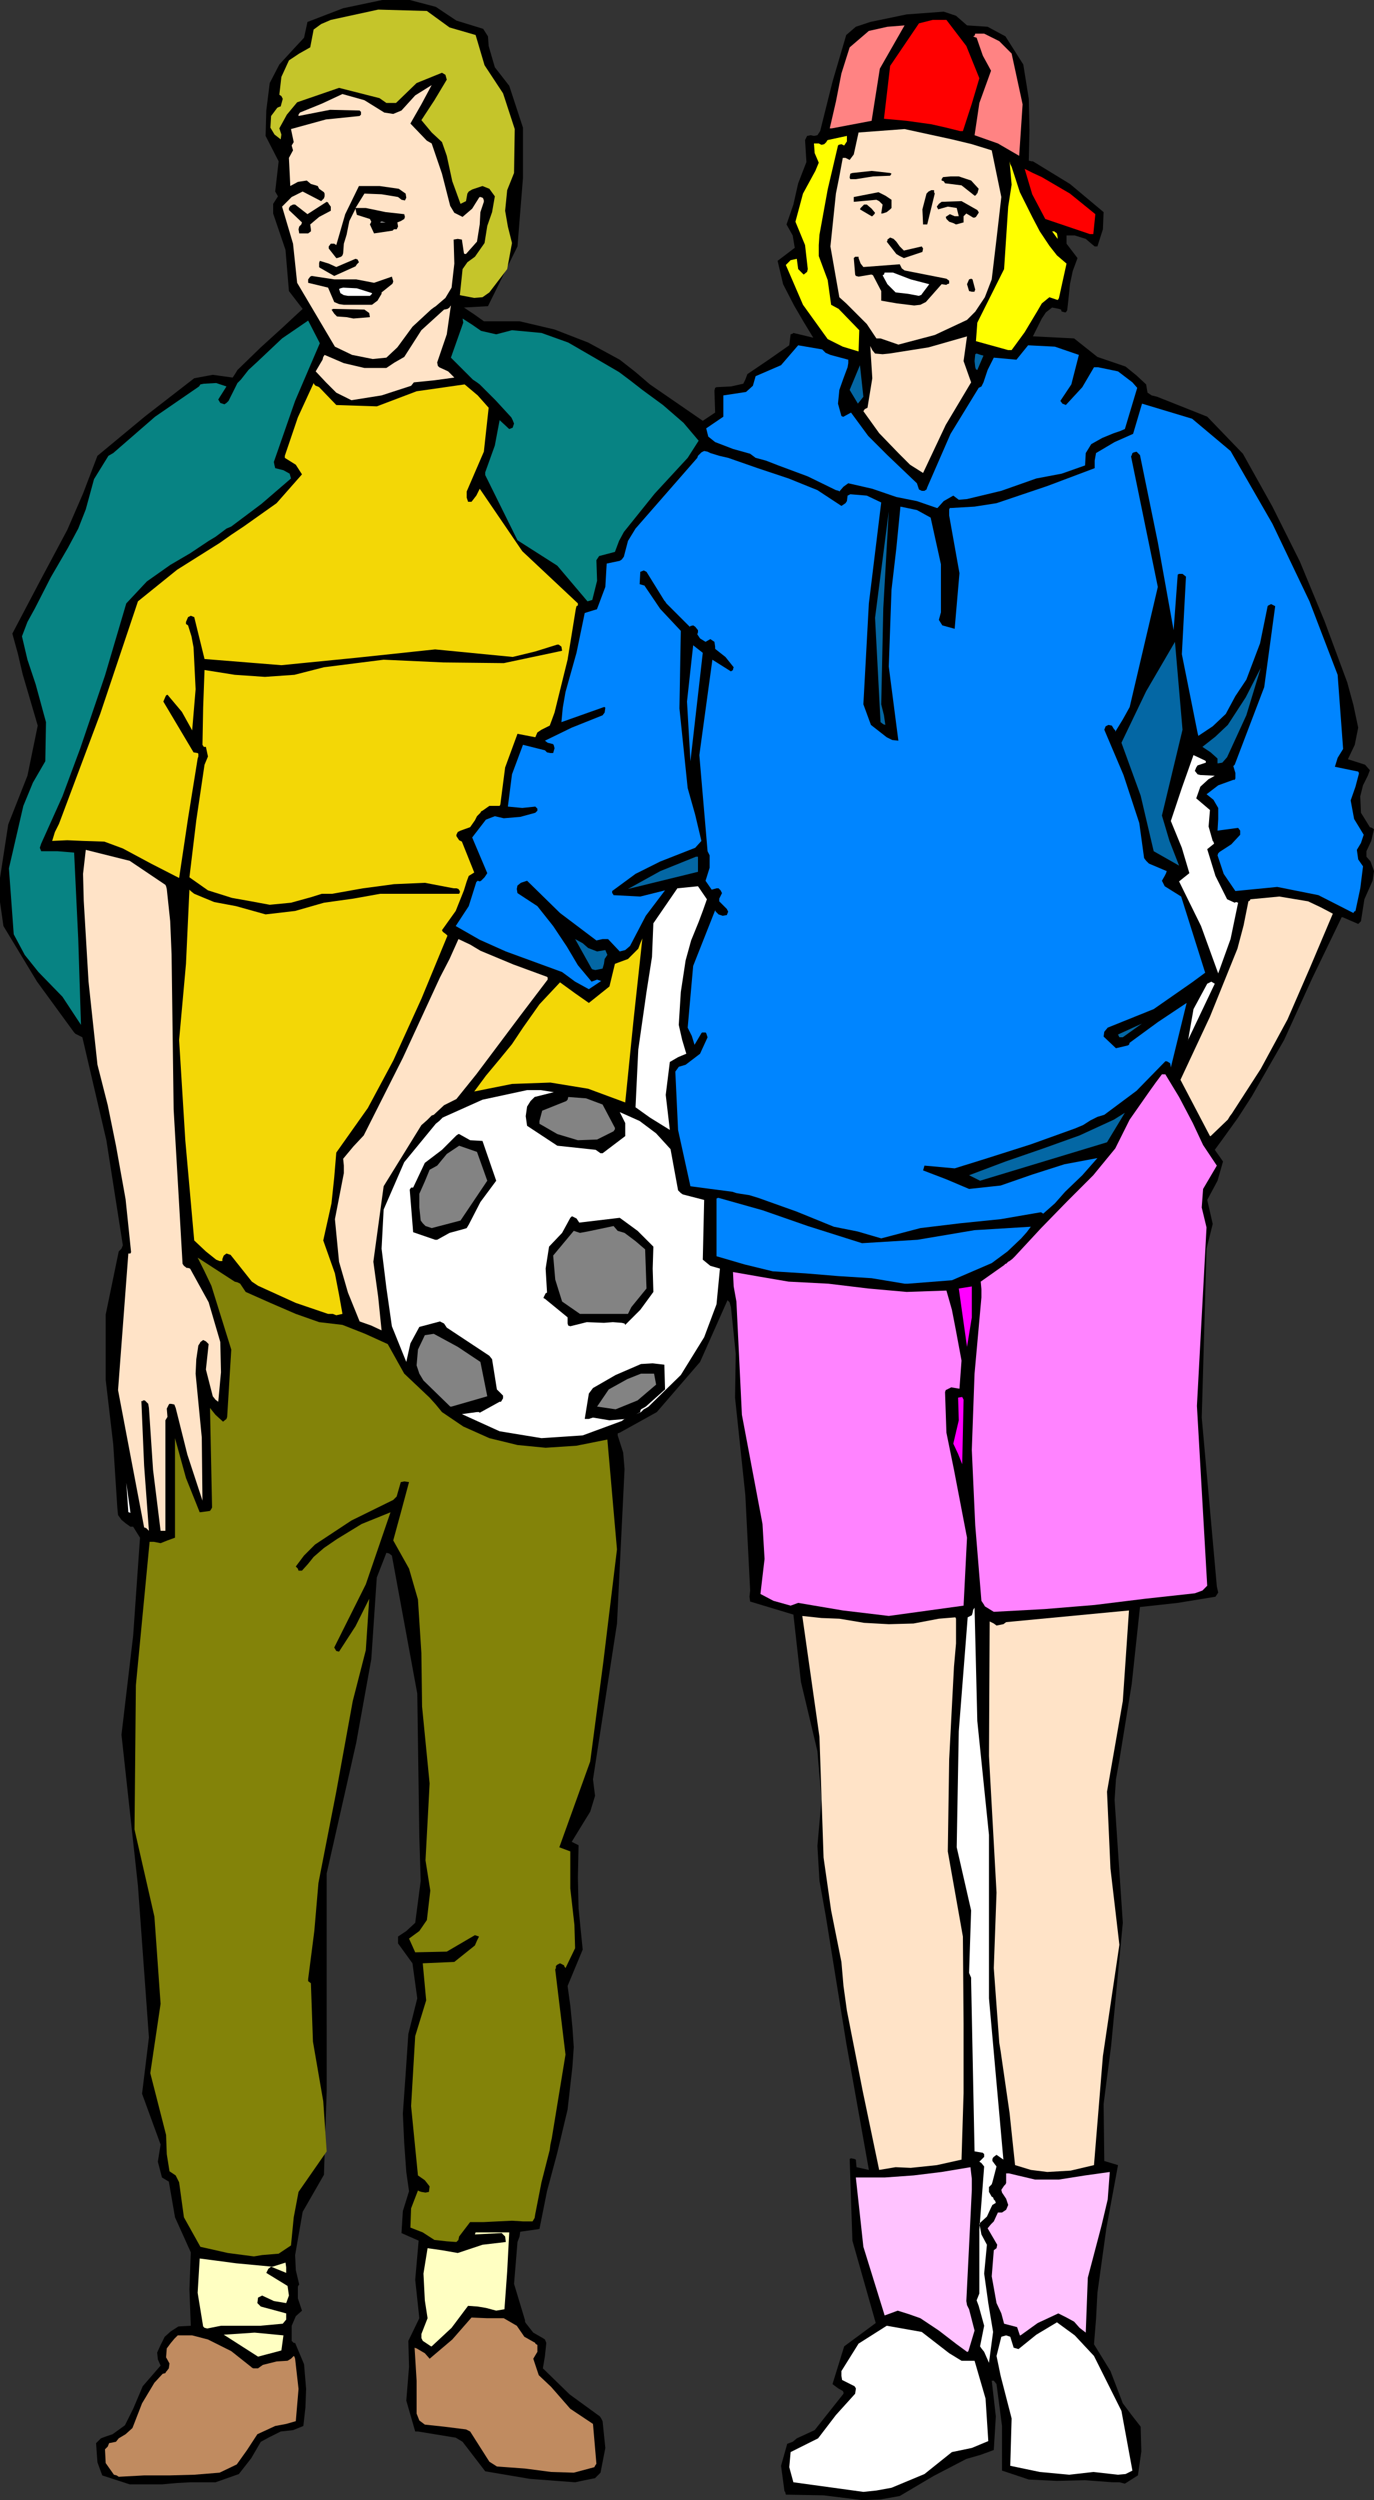
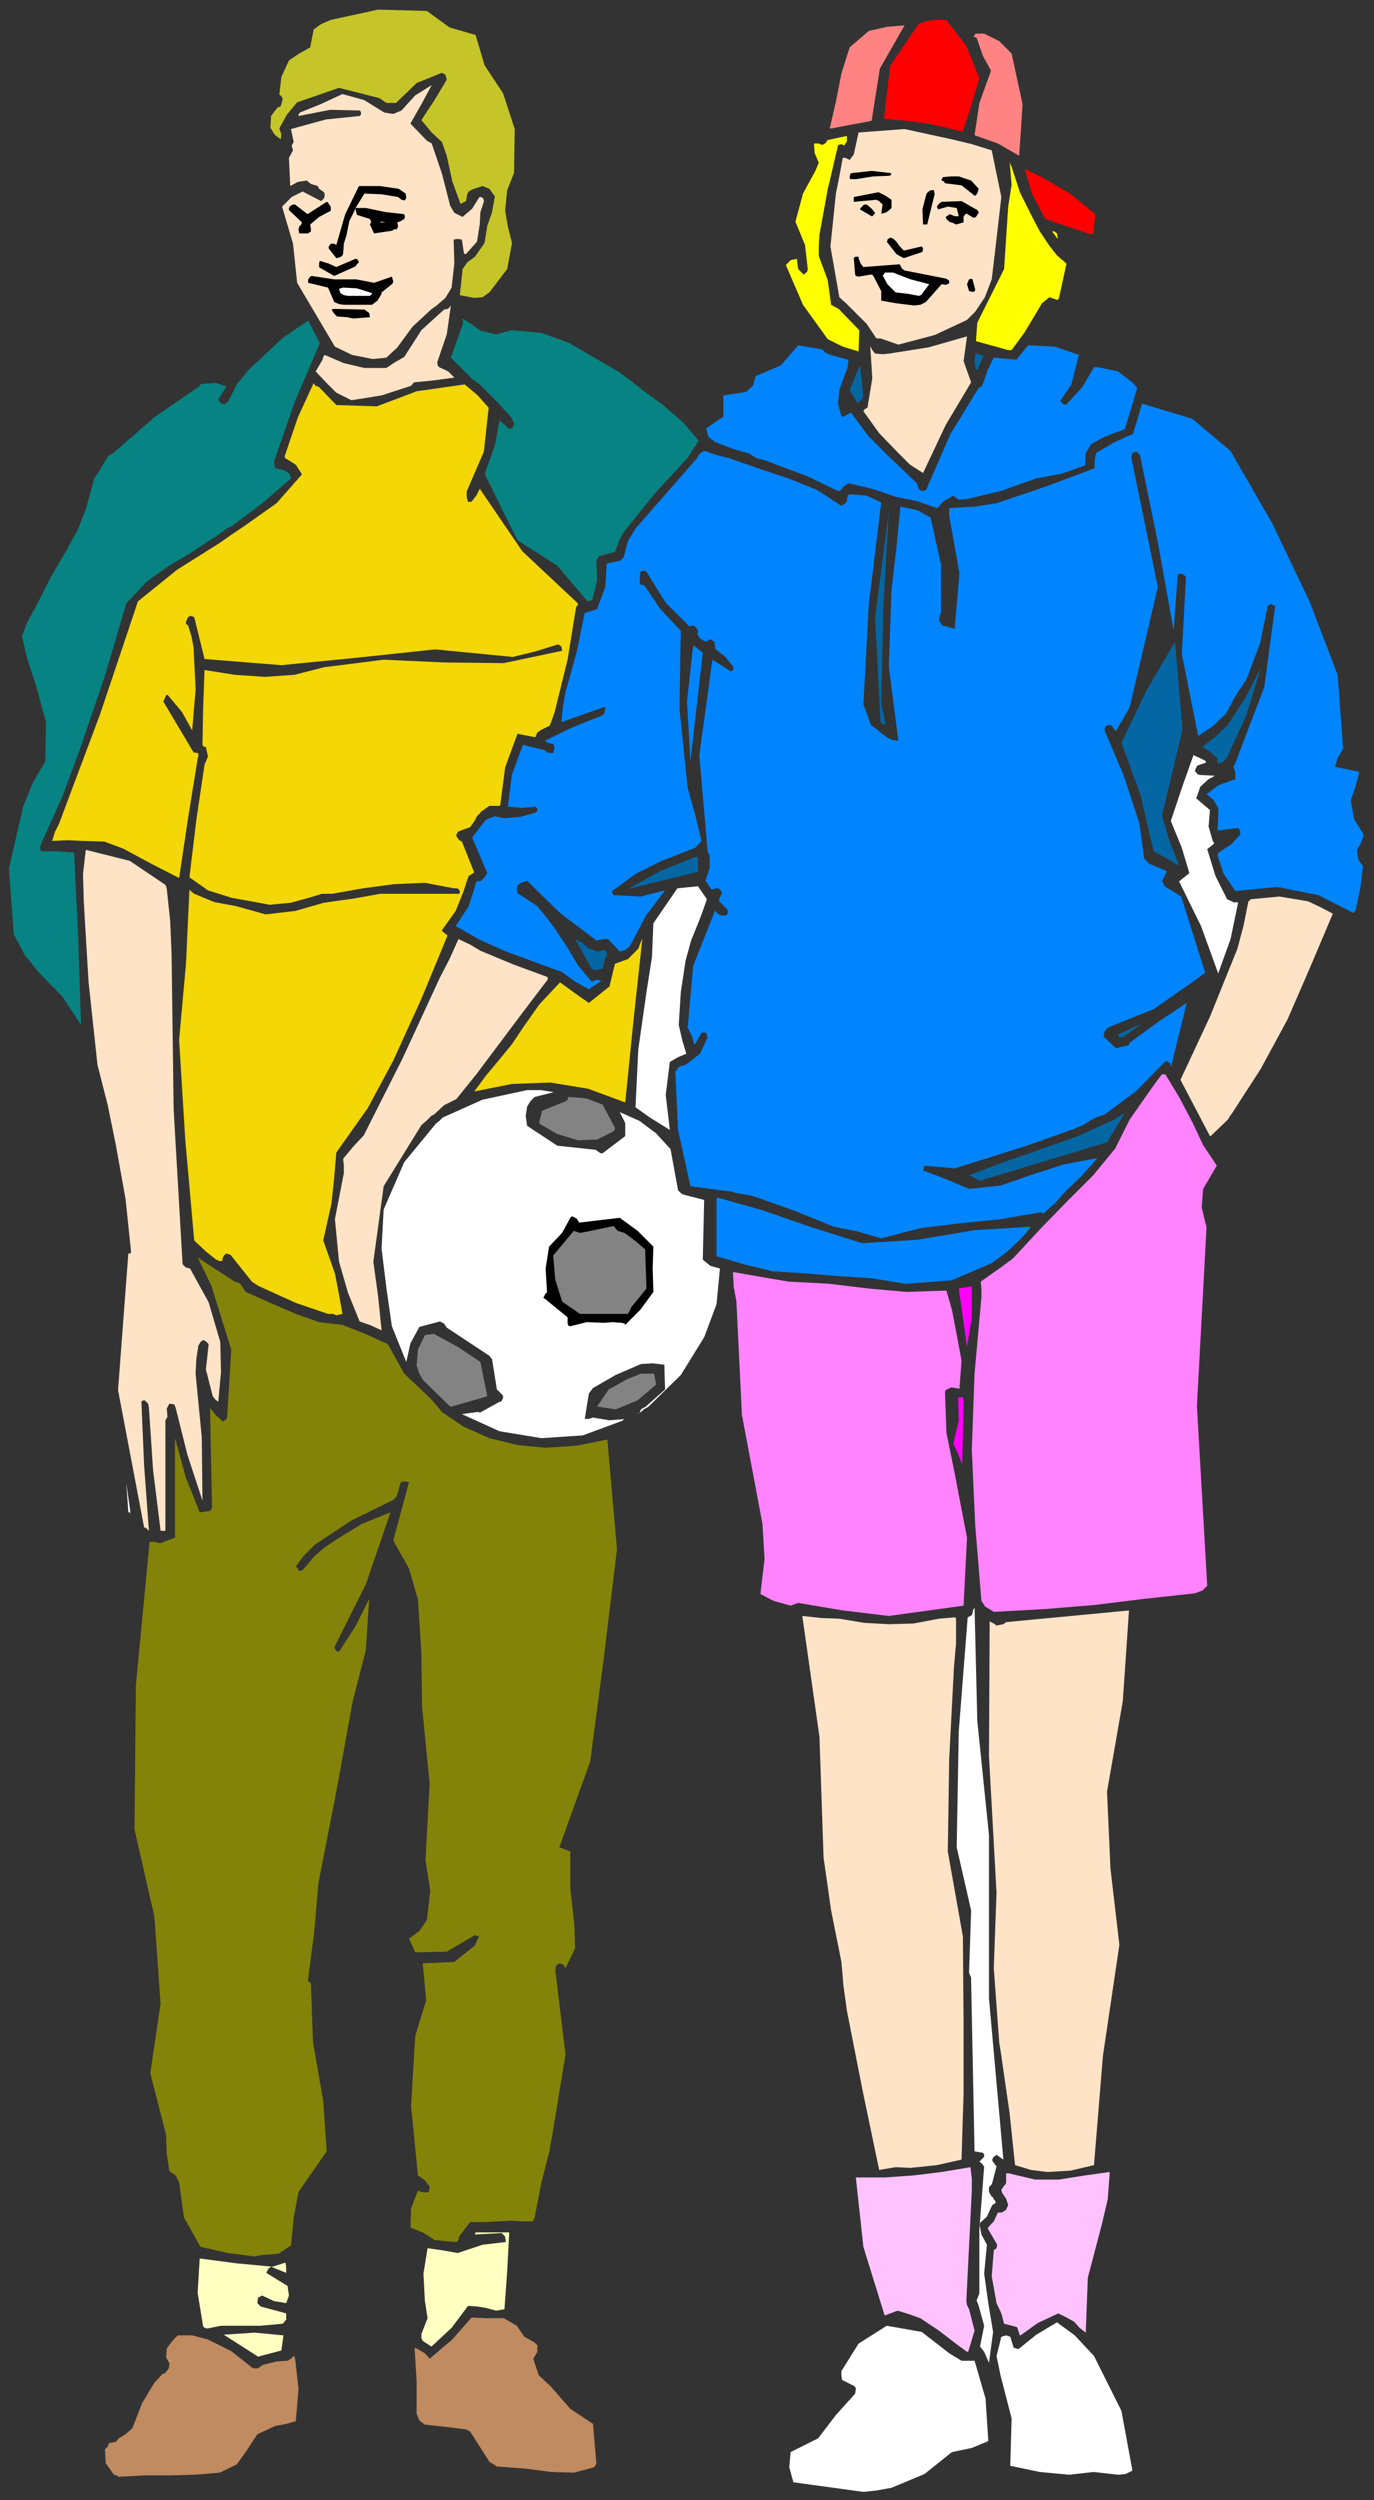
<svg xmlns="http://www.w3.org/2000/svg" xmlns:ns1="http://sodipodi.sourceforge.net/DTD/sodipodi-0.dtd" xmlns:ns2="http://www.inkscape.org/namespaces/inkscape" version="1.0" width="85.589mm" height="155.711mm" id="svg83" ns1:docname="Soccer Players.wmf">
  <rect width="100%" height="100%" fill="#333333" stroke="none" />
  <ns1:namedview id="namedview83" pagecolor="#ffffff" bordercolor="#000000" borderopacity="0.25" ns2:showpageshadow="2" ns2:pageopacity="0.0" ns2:pagecheckerboard="0" ns2:deskcolor="#d1d1d1" ns2:document-units="mm" />
  <defs id="defs1">
    <pattern id="WMFhbasepattern" patternUnits="userSpaceOnUse" width="6" height="6" x="0" y="0" />
  </defs>
-   <path style="fill:#000000;fill-opacity:1;fill-rule:evenodd;stroke:none" d="m 202.946,588.515 4.363,-0.162 4.524,-0.808 7.917,-4.686 7.756,-4.04 3.393,-0.97 3.07,-1.131 0.485,-7.918 -0.969,-8.403 h 0.485 l 0.646,0.808 1.293,9.857 v 10.503 l 6.302,2.101 6.625,0.323 6.625,-0.162 6.463,0.485 h 1.616 l 1.293,0.323 3.07,-1.939 0.808,-5.656 -0.162,-5.817 -2.262,-2.909 -1.939,-2.585 -2.908,-7.595 -3.878,-6.302 0.485,-5.979 0.323,-6.14 2.101,-15.19 2.747,-14.866 -3.232,-0.97 -0.162,-13.412 1.777,-13.735 2.747,-28.925 -1.939,-28.925 0.323,-4.848 0.808,-4.525 2.908,-17.937 1.939,-18.098 8.887,-0.97 8.887,-1.454 0.646,-0.97 -0.323,-1.454 -3.555,-39.751 1.131,-39.751 1.454,-5.817 -1.293,-5.656 2.424,-4.525 1.293,-4.525 -1.131,-1.616 -0.808,-1.131 1.777,-2.424 3.716,-5.171 3.232,-5.009 3.878,-6.787 3.716,-6.464 6.625,-14.543 6.786,-14.058 v -0.162 l 0.323,-0.162 3.716,1.616 0.646,-0.646 0.808,-5.171 1.939,-4.363 0.323,-2.262 -0.808,-2.262 -0.969,-1.131 v -1.293 l 1.131,-2.424 0.646,-2.747 -0.485,-0.323 -0.485,-0.162 -2.101,-3.393 -0.162,-3.878 0.646,-2.585 1.131,-2.262 0.485,-1.293 -1.131,-1.293 -4.04,-1.293 1.616,-3.393 0.808,-4.04 -1.131,-5.333 -1.454,-5.333 -5.332,-14.382 -5.817,-14.058 -6.463,-12.927 -6.948,-12.443 -8.402,-8.726 -11.795,-4.686 -1.293,-0.323 -0.969,-0.646 -0.323,-1.939 -2.262,-2.101 -2.585,-2.101 -6.625,-2.262 -5.494,-4.363 -9.695,-0.485 0.969,-1.939 1.131,-2.262 0.969,-1.454 1.454,-1.131 1.616,0.323 0.485,0.162 0.162,0.485 h 0.162 l 0.485,0.162 h 0.323 l 0.323,-0.485 0.323,-2.909 0.323,-3.232 0.646,-3.07 1.131,-3.07 -2.585,-3.393 v -1.939 h 1.939 l 2.585,0.808 1.131,0.97 0.969,0.808 h 0.323 0.323 l 1.293,-4.04 0.162,-4.04 -7.917,-6.625 -8.725,-5.333 h -0.323 l -0.646,-0.162 0.162,-7.11 -0.162,-7.433 -1.293,-8.08 -4.201,-6.625 -4.201,-2.262 -4.847,-0.323 -2.585,-2.262 -2.908,-0.97 -8.725,0.646 -8.564,1.778 -3.393,1.131 -2.262,1.939 -3.232,10.988 -2.908,11.635 -0.646,0.97 -0.808,0.162 -0.808,-0.162 -0.808,0.162 -0.485,0.97 0.323,5.171 -1.939,5.009 -1.131,5.009 -1.616,4.686 1.454,2.585 0.485,2.909 -4.04,3.07 1.293,5.494 2.585,5.009 2.262,3.878 2.262,3.717 -4.686,-1.131 -0.162,0.162 -0.485,0.162 -0.323,2.585 -4.847,3.393 -5.009,3.393 -0.485,1.293 -0.485,0.97 -2.908,0.646 -3.393,0.162 -0.323,0.162 -0.162,0.646 0.162,5.171 -2.908,1.939 -12.442,-8.564 -3.393,-2.909 -3.716,-2.909 -7.433,-4.04 -7.917,-3.07 -8.241,-1.939 h -8.402 l -2.262,-1.616 -2.424,-1.616 5.655,-0.323 6.948,-14.058 1.293,-16.159 V 30.056 L 119.893,20.199 116.5,15.836 115.046,10.827 114.884,8.564 113.753,6.787 107.451,4.848 102.604,1.616 96.464,0 h -6.463 l -9.21,1.939 -8.402,3.232 -0.808,3.717 -2.262,2.424 -3.555,3.878 -2.262,4.363 -0.808,6.464 -0.162,5.979 3.07,5.979 -0.808,7.11 0.646,1.131 -1.131,1.778 v 2.262 l 2.908,8.564 0.808,9.695 3.232,4.201 -2.101,1.939 -2.424,2.262 -5.332,4.848 -5.494,5.333 -0.485,0.808 -0.646,0.97 -4.686,-0.646 -4.363,0.808 -11.472,8.888 -11.311,9.372 -3.393,8.888 -3.716,8.564 -6.463,12.119 -6.463,12.281 1.293,4.686 1.131,4.848 3.555,12.119 L 6.463,182.598 1.939,194.071 0,206.675 v 5.656 l 0.808,5.656 7.917,13.089 8.725,11.958 0.323,0.323 0.323,0.162 1.293,0.646 5.655,24.239 3.878,24.723 -0.323,0.808 -0.646,0.646 -3.07,14.866 v 15.351 l 1.777,15.19 0.969,15.028 0.162,1.616 0.808,1.131 0.969,0.808 1.131,0.808 h 0.162 0.485 l 1.616,2.585 -1.616,23.108 -2.747,23.269 3.878,35.55 2.585,35.712 -1.616,13.25 4.363,11.958 -0.646,4.04 0.969,3.717 0.808,0.485 0.808,0.485 1.454,8.403 3.716,8.241 -0.323,8.726 0.323,8.564 -2.908,0.162 -1.777,1.131 -1.454,1.293 -0.969,1.939 -0.808,1.778 0.162,1.616 0.646,1.454 -4.201,4.848 -2.262,5.332 -1.939,3.878 -2.908,2.101 -1.454,0.485 -1.293,0.485 -1.131,1.131 0.162,2.424 0.162,2.101 0.646,1.778 0.485,1.293 6.463,2.101 h 7.594 l 3.555,-0.323 3.07,-0.162 h 5.978 l 5.494,-1.939 2.908,-3.717 2.262,-3.878 2.101,-1.131 2.585,-1.293 2.908,-0.323 2.424,-0.97 0.485,-4.363 0.162,-4.363 -0.485,-5.817 -2.101,-5.009 h -0.323 l -0.485,-0.485 v -1.939 -1.616 l 0.969,-2.262 1.454,-1.293 -0.969,-2.909 v -2.747 l 0.162,-0.323 0.162,-0.162 -0.808,-3.393 -0.162,-3.555 1.777,-10.18 5.009,-8.726 0.646,-19.714 V 471.2 440.982 l 6.948,-30.702 3.555,-19.714 1.293,-19.229 2.262,-5.817 0.646,0.162 0.646,0.485 5.978,32.48 0.485,33.773 0.323,10.342 -1.293,9.857 -2.101,1.939 -1.939,1.293 v 1.616 l 3.393,4.686 1.131,8.241 -2.101,8.403 -0.646,9.534 -0.646,9.211 0.323,6.948 0.485,6.787 0.646,4.525 -1.454,4.686 -0.323,5.171 4.04,1.778 -0.808,9.211 0.969,9.049 -2.585,5.332 0.162,6.14 -0.646,7.918 2.101,7.272 h 0.485 0.162 l 8.887,1.454 1.616,0.97 5.332,6.948 10.503,1.778 10.664,0.808 2.262,-0.485 2.424,-0.485 1.293,-1.293 1.131,-5.817 -0.646,-6.302 -0.323,-0.646 -0.323,-0.485 -7.11,-5.171 -6.302,-6.14 0.485,-2.909 0.323,-3.07 -0.323,-0.808 -0.485,-0.323 -2.262,-1.293 -1.777,-2.262 -0.162,-0.323 v -0.323 l -2.585,-8.564 0.808,-9.857 0.485,-1.293 0.162,-1.131 4.524,-0.646 1.777,-8.888 2.424,-9.049 2.424,-10.18 1.131,-10.019 0.323,-4.686 -0.323,-4.686 -0.485,-5.009 -0.646,-4.686 3.555,-8.564 -0.969,-9.695 -0.162,-7.272 0.162,-7.595 -1.616,-0.808 3.07,-5.009 1.293,-2.101 1.131,-3.717 -0.485,-3.878 5.655,-36.681 1.777,-36.358 -0.323,-3.878 -1.293,-4.04 v -0.485 l 0.485,-0.162 8.725,-4.848 10.18,-11.796 6.463,-14.543 0.485,0.485 0.323,1.131 1.131,10.988 -0.162,10.342 2.424,22.946 1.131,22.461 -0.162,1.454 0.162,1.131 10.18,3.07 1.777,15.836 3.878,16.321 0.969,11.311 -0.969,10.988 0.485,8.241 1.454,8.08 4.847,30.056 5.332,29.894 -2.908,-0.646 -0.162,-1.778 -0.323,-0.162 -0.808,-0.162 -0.323,0.162 0.646,19.229 5.494,19.391 -7.433,5.494 -2.747,8.888 1.293,0.97 1.131,0.646 0.162,0.323 v 0.323 l -6.786,8.564 -4.201,1.939 -0.969,0.808 -1.293,0.485 -1.454,5.171 0.808,5.979 0.162,0.162 0.162,0.646 8.887,0.162 z" id="path1" />
  <path style="fill:#ffffff;fill-opacity:1;fill-rule:evenodd;stroke:none" d="m 203.269,586.576 3.07,-0.323 3.555,-0.646 7.756,-3.232 6.463,-5.171 4.686,-0.97 3.878,-1.616 -0.646,-10.019 -2.585,-8.888 h -3.07 l -2.908,-1.778 -6.463,-5.009 -8.241,-1.454 -6.625,4.201 -4.04,6.464 v 1.131 l 0.162,0.97 2.908,1.454 0.323,0.485 v 0.162 l -0.162,1.131 -4.524,5.009 -4.201,5.494 -6.463,3.232 -0.323,3.555 0.969,3.555 z" id="path2" />
  <path style="fill:#c08b60;fill-opacity:1;fill-rule:evenodd;stroke:none" d="m 27.954,583.021 5.978,-0.323 h 5.978 l 5.817,-0.162 5.978,-0.485 4.04,-1.939 2.424,-3.393 2.424,-3.717 4.201,-1.939 2.585,-0.485 2.262,-0.646 0.646,-7.595 -0.808,-7.11 -0.162,-0.485 -0.162,-0.162 -0.646,0.646 -0.808,0.485 -2.585,0.162 -3.232,0.808 -1.131,0.808 h -1.131 l -0.323,-0.162 -0.162,-0.162 -4.686,-3.717 -5.494,-2.747 -3.716,-0.97 h -3.393 l -0.808,0.808 -0.808,0.97 -0.969,1.293 -0.162,2.101 0.808,1.454 -0.162,1.131 -0.485,0.646 -0.162,0.162 -0.162,0.323 -0.646,0.162 -1.939,2.101 -2.908,4.848 -2.262,5.817 -1.616,1.454 -1.616,0.97 -0.646,0.808 -1.616,0.323 -0.323,0.808 -0.646,0.646 0.162,3.232 1.939,2.747 0.646,0.162 z" id="path3" />
  <path style="fill:#ffffff;fill-opacity:1;fill-rule:evenodd;stroke:none" d="m 251.743,582.536 5.655,-0.646 5.817,0.646 1.777,-0.162 1.616,-0.808 -2.585,-14.058 -6.463,-12.927 -4.524,-4.848 -4.201,-3.07 -4.847,2.909 -4.201,3.393 -1.131,-0.323 -0.808,-2.585 -0.969,-0.323 -1.131,0.323 -1.131,4.525 0.969,4.686 2.585,10.019 -0.323,11.15 6.948,1.454 z" id="path4" />
  <path style="fill:#c08b60;fill-opacity:1;fill-rule:evenodd;stroke:none" d="m 129.75,581.89 5.332,0.162 4.847,-1.293 0.162,-0.323 0.323,-0.485 -0.808,-9.372 -5.332,-3.555 -4.524,-5.171 -2.908,-2.747 -1.293,-3.878 0.969,-1.616 v -1.616 l -0.485,-0.323 v -0.162 l -2.585,-1.454 -1.777,-2.585 -3.07,-1.778 h -3.878 l -3.716,-0.162 -4.524,5.171 -5.332,4.525 -1.131,-1.293 -1.939,-1.131 -0.485,-0.162 v -0.162 l 0.485,7.918 v 7.756 l 0.646,1.616 1.293,0.97 4.524,0.485 5.171,0.646 0.969,0.485 3.393,5.333 1.131,1.778 1.777,1.131 6.625,0.485 z" id="path5" />
  <path style="fill:#ffffff;fill-opacity:1;fill-rule:evenodd;stroke:none" d="m 232.838,556.197 0.969,-7.272 -1.131,-6.787 -0.969,-6.948 0.646,-6.787 -1.293,-2.424 -0.485,-2.585 1.777,-1.616 0.969,-2.101 0.323,-0.646 0.808,-0.485 -0.162,-0.485 -0.323,-0.323 -0.162,-0.485 -0.323,-0.162 -0.646,-1.131 v -1.131 l 0.646,-0.646 0.162,-0.485 0.969,-3.717 -0.969,-1.293 v -0.485 l 0.162,-0.323 0.162,-0.162 0.646,-0.485 1.616,1.131 -3.393,-37.974 v -38.459 l -2.747,-26.824 -0.646,-26.663 -0.323,0.485 -0.162,0.808 -0.162,0.485 -0.969,0.485 -2.101,26.824 -0.485,27.309 3.393,14.866 -0.485,14.705 0.485,1.131 v 0.808 l 0.808,40.075 1.939,0.323 0.323,0.323 v 0.646 l -1.131,1.131 0.485,0.323 0.646,0.808 -1.131,14.866 v 15.028 l -0.646,1.616 0.485,1.293 1.293,4.686 -0.969,4.848 0.323,0.485 0.646,0.808 z" id="path6" />
  <path style="fill:#ffffc2;fill-opacity:1;fill-rule:evenodd;stroke:none" d="m 60.754,554.742 5.494,-1.454 0.485,-3.555 -6.786,-0.646 -7.271,0.485 z" id="path7" />
  <path style="fill:#ffc2ff;fill-opacity:1;fill-rule:evenodd;stroke:none" d="m 227.668,553.611 h 0.162 l 0.162,-0.162 1.454,-4.848 -1.293,-5.009 -0.485,-0.97 -0.162,-0.97 0.646,-12.927 0.646,-13.25 v -2.585 l -0.323,-2.747 -6.786,1.131 -6.625,0.808 -6.786,0.485 h -6.786 l 1.777,16.321 5.009,16.159 3.07,-1.131 2.585,0.808 2.747,0.97 4.363,2.909 4.201,3.232 z" id="path8" />
  <path style="fill:#ffffc2;fill-opacity:1;fill-rule:evenodd;stroke:none" d="m 101.634,552.318 4.686,-4.363 3.878,-5.171 2.262,0.162 1.939,0.323 2.424,0.646 1.939,-0.323 0.646,-8.888 0.485,-9.211 h -7.594 -0.323 l -0.162,0.485 6.302,-0.323 0.808,0.808 0.162,1.293 -5.494,0.646 -5.817,1.939 -3.716,-0.646 -3.393,-0.485 -0.969,5.979 0.323,6.302 0.646,4.201 -1.454,3.717 v 0.97 l 0.323,0.646 1.939,1.293 z" id="path9" />
  <path style="fill:#ffc2ff;fill-opacity:1;fill-rule:evenodd;stroke:none" d="m 240.271,549.733 4.04,-2.909 4.847,-2.262 1.939,0.97 1.777,0.97 1.293,1.454 1.454,1.131 0.485,-12.927 3.232,-12.281 1.454,-6.14 0.485,-6.464 -5.817,0.808 -6.14,0.97 h -5.655 l -6.14,-1.454 h -0.323 -0.323 v 2.262 l -0.162,0.323 -0.323,0.323 -0.646,0.97 0.162,0.646 0.969,1.454 0.485,1.454 -0.485,1.131 -0.969,0.646 h -0.969 l -0.969,2.101 -0.646,0.646 -0.808,0.97 2.262,3.878 -0.162,0.808 -0.646,0.485 -0.485,6.14 1.131,6.302 1.131,2.424 0.646,2.424 3.07,0.808 0.646,1.939 z" id="path10" />
  <path style="fill:#ffffc2;fill-opacity:1;fill-rule:evenodd;stroke:none" d="m 48.797,548.117 3.232,-0.646 h 3.555 5.655 l 5.332,-0.485 0.808,-0.97 v -1.454 l -5.978,-1.616 -0.808,-0.808 0.162,-1.293 0.969,-0.485 2.747,1.293 2.908,0.485 0.646,-1.778 -0.323,-2.262 -5.009,-3.07 0.485,-0.97 0.646,-0.485 3.555,1.454 v -1.293 l -0.162,-1.131 -3.07,0.97 -8.564,-0.808 -8.564,-1.131 -0.485,8.08 1.293,7.918 0.323,0.323 z" id="path11" />
  <path style="fill:#838309;fill-opacity:1;fill-rule:evenodd;stroke:none" d="m 59.785,531.15 1.939,-0.323 3.878,-0.323 2.908,-1.939 0.646,-6.625 1.131,-5.979 6.625,-9.534 -0.808,-11.796 -2.424,-14.058 -0.485,-13.735 -0.646,-0.485 v -0.485 l 1.454,-11.311 0.969,-11.311 4.201,-21.492 3.878,-21.33 3.07,-11.958 0.808,-12.119 -3.232,6.464 -3.878,5.979 -0.646,-0.162 -0.485,-0.808 7.433,-14.866 5.817,-16.967 -6.786,2.747 -5.817,3.555 -3.07,2.101 -2.424,2.101 -1.293,1.616 -1.454,1.616 h -0.162 -0.646 l -0.162,-0.485 -0.485,-0.485 1.939,-2.585 2.585,-2.585 8.564,-5.656 9.856,-4.848 0.808,-0.808 0.323,-1.131 0.646,-2.262 0.808,-0.162 1.131,0.162 -1.777,6.625 -1.939,7.11 3.716,6.625 2.101,7.272 0.808,12.604 0.162,12.604 1.777,18.098 -0.969,18.098 1.131,7.11 -0.808,6.948 -1.777,2.585 -2.424,1.778 1.454,3.232 7.433,-0.162 6.625,-3.878 0.969,0.323 -0.485,0.97 -0.485,1.131 -4.847,3.878 -7.433,0.323 0.808,8.726 -2.585,8.403 -0.969,16.482 1.616,16.321 1.616,1.131 1.131,1.454 -0.162,1.293 -0.808,0.162 -0.969,-0.162 -0.485,-0.162 -0.323,-0.162 -1.616,4.201 -0.162,4.525 2.908,1.131 2.747,1.778 2.908,0.323 2.262,0.162 0.485,-0.485 0.162,-0.808 2.585,-3.393 h 3.232 l 3.232,-0.162 3.393,-0.162 2.585,0.162 h 1.293 0.969 l 0.485,-0.808 0.162,-0.97 1.454,-7.433 1.939,-7.595 0.162,-1.293 0.323,-1.454 3.232,-19.714 -2.424,-20.037 0.162,-0.323 v -0.485 l 0.323,-0.323 0.646,-0.323 0.969,0.485 v 0.162 l 0.323,0.485 2.262,-4.686 -0.162,-5.494 -0.969,-8.564 v -8.726 l -2.585,-0.97 7.271,-20.199 3.07,-23.269 3.232,-26.663 -2.262,-25.855 -7.271,1.454 -7.271,0.485 -6.625,-0.646 -6.625,-1.616 -6.14,-2.747 -5.009,-3.393 -1.454,-1.778 -1.454,-1.616 -5.978,-5.656 -3.878,-6.948 -5.332,-2.424 -5.332,-2.101 -5.494,-0.646 -5.494,-1.939 -5.978,-2.585 -5.817,-2.585 -1.293,-1.939 -0.646,-0.323 -0.646,-0.162 -8.725,-5.656 1.616,3.232 1.616,3.393 4.686,15.028 -0.969,15.836 -0.162,0.485 -0.808,0.646 -1.777,-1.616 -1.293,-1.616 0.485,23.431 -0.162,0.323 -0.323,0.485 -2.424,0.323 -3.232,-8.08 -2.585,-9.372 v 23.431 l -1.777,0.646 -1.616,0.646 -1.616,-0.323 h -0.969 l -3.232,33.773 -0.323,33.934 4.686,20.522 1.454,20.522 -2.424,16.321 3.716,14.543 0.162,4.525 0.646,4.04 1.454,0.97 0.808,1.616 1.131,8.241 3.878,6.948 6.463,1.454 z" id="path12" />
  <path style="fill:#ffe3c7;fill-opacity:1;fill-rule:evenodd;stroke:none" d="m 246.573,511.274 5.494,-0.323 5.494,-1.293 2.101,-25.693 3.878,-26.178 -2.101,-17.937 -0.808,-18.098 3.716,-21.33 1.454,-21.33 -28.923,2.747 -0.646,0.485 -1.616,0.323 -0.646,-0.485 -0.969,-0.485 -0.162,31.672 1.777,32.157 -0.646,17.775 1.293,17.613 0.323,1.939 0.323,2.262 1.777,12.281 1.293,12.281 3.716,1.131 z" id="path13" />
  <path style="fill:#ffe3c7;fill-opacity:1;fill-rule:evenodd;stroke:none" d="m 206.985,510.79 3.878,-0.646 3.555,0.162 6.14,-0.646 5.817,-1.293 0.485,-15.674 v -16.321 l -0.162,-20.522 -3.555,-20.037 0.323,-21.653 1.131,-21.815 0.485,-5.494 v -5.656 -0.162 l -0.162,-0.323 -1.939,0.162 -1.939,0.162 -5.979,1.131 -5.817,0.162 -5.817,-0.323 -5.817,-0.97 -4.201,-0.162 -4.524,-0.485 4.04,28.44 0.969,28.44 1.777,12.443 2.424,12.119 0.485,5.656 0.808,5.817 3.716,18.906 z" id="path14" />
  <path style="fill:#ff83ff;fill-opacity:1;fill-rule:evenodd;stroke:none" d="m 209.247,380.385 17.612,-2.424 0.808,-15.998 -3.07,-15.998 -1.777,-8.726 -0.323,-9.534 0.162,-0.485 1.293,-0.646 1.939,0.323 0.485,-6.625 -1.293,-6.948 -0.969,-5.009 -1.293,-4.525 -9.372,0.323 -9.049,-0.808 -9.372,-1.131 -9.372,-0.485 -6.625,-1.131 -6.463,-1.131 0.162,3.393 0.646,3.555 1.293,26.663 4.847,25.693 0.485,8.241 -0.969,8.241 3.07,1.616 4.04,1.131 1.777,-0.646 10.503,1.778 z" id="path15" />
  <path style="fill:#ff83ff;fill-opacity:1;fill-rule:evenodd;stroke:none" d="m 233.969,379.416 11.957,-0.646 11.795,-0.97 11.795,-1.454 11.795,-1.293 1.777,-0.646 1.131,-1.131 -2.424,-42.337 2.262,-42.014 -1.131,-4.686 0.323,-4.363 1.616,-2.747 1.616,-2.747 -3.232,-4.848 -2.424,-5.171 -3.232,-6.14 -3.232,-5.333 h -0.323 -0.485 l -1.454,1.939 -1.616,2.262 -4.524,6.464 -3.393,6.787 -5.171,6.302 -6.14,6.14 -6.14,6.302 -6.14,6.625 -0.646,0.646 -0.646,0.485 -0.323,0.162 -0.485,0.485 h -0.162 l -0.323,0.323 -5.494,3.878 0.162,1.778 v 1.939 l -1.616,17.937 -0.646,17.937 0.808,17.775 1.454,17.775 0.646,0.97 0.162,0.323 z" id="path16" />
  <path style="fill:#ffe3c7;fill-opacity:1;fill-rule:evenodd;stroke:none" d="m 37.972,360.348 h 0.969 v -26.016 l 0.485,-0.808 -0.162,-1.939 0.485,-0.97 0.162,-0.162 h 0.323 l 0.808,0.162 0.323,0.808 2.747,10.988 3.555,10.827 -0.162,-14.866 -1.454,-15.028 0.162,-3.393 0.485,-3.232 0.323,-0.485 0.162,-0.323 0.646,-0.485 0.646,0.323 0.646,0.646 -0.646,5.979 1.616,6.302 0.646,0.808 0.646,0.485 0.646,-6.948 -0.162,-7.11 -2.747,-9.372 -4.363,-7.918 -0.485,-0.162 H 43.95 l -0.646,-0.485 -0.323,-0.485 -2.101,-36.358 -0.485,-36.52 -0.323,-7.756 -0.808,-7.595 -0.162,-0.646 -0.162,-0.323 -8.402,-5.656 -10.341,-2.585 -0.646,5.656 0.162,6.302 1.131,19.068 2.101,19.553 2.424,9.534 1.939,9.534 2.262,12.604 1.293,12.443 -0.162,0.323 h -0.485 l -2.424,32.157 6.14,32.318 0.485,0.162 0.646,0.646 -1.131,-15.351 -0.646,-15.19 h 0.323 v -0.162 h 0.485 l 0.162,0.162 0.646,0.646 0.162,0.97 0.969,14.543 1.777,14.382 z" id="path17" />
  <path style="fill:#ffffff;fill-opacity:1;fill-rule:evenodd;stroke:none" d="m 30.7,355.985 -0.969,-6.948 0.485,6.948 h 0.162 l 0.323,0.162 z" id="path18" />
  <path style="fill:#ff00ff;fill-opacity:1;fill-rule:evenodd;stroke:none" d="m 226.537,344.674 0.323,-15.19 -0.323,-0.646 -0.969,0.162 0.162,5.332 -1.293,5.494 1.131,2.424 z" id="path19" />
  <path style="fill:#ffffff;fill-opacity:1;fill-rule:evenodd;stroke:none" d="m 127.487,338.533 9.695,-0.646 9.21,-3.393 0.646,-0.485 h 0.323 l -3.878,0.323 -3.878,-0.646 -0.969,0.323 h -0.969 l 0.969,-5.979 0.969,-1.293 5.332,-3.07 5.979,-2.585 2.747,-0.162 2.747,0.323 0.162,5.817 -4.524,4.04 -1.131,0.646 -0.162,0.323 v 0.323 l -0.969,0.485 1.131,-0.485 0.323,-0.323 0.323,-0.323 0.323,-0.162 0.808,-0.485 7.594,-7.433 5.494,-8.888 2.908,-7.756 0.808,-8.403 -2.262,-0.646 -1.777,-1.454 0.323,-14.058 -5.009,-1.293 -0.485,-0.323 -0.646,-0.646 -1.777,-9.695 -3.393,-3.717 -3.878,-2.909 -4.686,-2.101 1.293,2.585 v 3.07 l -5.332,4.04 h -0.485 l -1.131,-0.808 -9.049,-0.97 -7.11,-4.686 -0.323,-2.262 0.323,-2.262 0.808,-1.293 0.969,-0.97 4.524,-1.131 -3.07,-0.485 h -3.232 l -10.503,2.262 -9.372,4.201 -0.808,0.808 -0.808,0.646 -7.433,9.049 -4.847,11.15 -0.485,9.211 1.131,9.211 1.293,9.049 3.393,8.403 0.969,-4.363 2.101,-3.878 4.847,-1.293 0.969,0.485 0.646,0.97 9.533,6.302 0.485,0.323 0.646,0.808 1.131,7.11 0.646,0.646 0.808,0.808 v 0.646 l -0.485,0.808 h -0.323 l -4.686,2.585 -0.162,-0.162 h -0.485 l -3.555,0.485 8.887,4.04 z" id="path20" />
  <path style="fill:#ffffff;fill-opacity:1;fill-rule:evenodd;stroke:none" d="m 28.438,337.887 v -0.485 0.162 z" id="path21" />
  <path style="fill:#838383;fill-opacity:1;fill-rule:evenodd;stroke:none" d="m 144.938,331.747 5.171,-2.101 4.363,-3.717 -0.485,-2.585 h -3.07 l -3.232,1.293 -4.363,2.424 -2.747,4.04 z" id="path22" />
  <path style="fill:#838383;fill-opacity:1;fill-rule:evenodd;stroke:none" d="m 106.32,331.1 8.402,-2.424 -1.616,-8.08 -5.332,-3.555 -5.655,-3.07 -2.101,0.323 -1.616,3.393 -0.323,3.717 0.646,1.939 0.969,1.616 6.302,6.14 h 0.162 z" id="path23" />
  <path style="fill:#ff00ff;fill-opacity:1;fill-rule:evenodd;stroke:none" d="m 227.668,317.042 1.131,-6.948 v -7.272 l -3.07,0.485 z" id="path24" />
  <path style="fill:#ffe3c7;fill-opacity:1;fill-rule:evenodd;stroke:none" d="m 89.839,313.164 -0.808,-7.918 -1.131,-8.241 2.424,-17.775 8.887,-14.382 1.293,-1.131 0.969,-0.97 0.162,-0.162 0.485,-0.162 2.424,-2.262 2.908,-1.454 4.686,-5.817 4.363,-5.817 6.302,-8.403 6.14,-8.08 v -0.485 l -0.162,-0.162 -7.917,-2.909 -7.756,-3.232 -2.424,-1.454 -2.747,-1.293 -2.101,4.686 -2.262,4.363 -8.725,18.906 -9.21,18.26 -2.424,2.585 -2.424,2.909 0.162,1.616 v 1.778 l -2.101,10.827 0.969,10.019 2.101,7.272 2.747,6.787 2.747,0.97 z" id="path25" />
  <path style="fill:#000000;fill-opacity:1;fill-rule:evenodd;stroke:none" d="m 134.274,312.194 3.878,-0.97 4.04,0.162 2.101,-0.162 2.101,0.162 0.646,0.162 0.162,0.323 3.555,-3.555 3.07,-4.201 -0.162,-5.494 0.162,-5.171 -3.716,-3.717 -4.201,-3.07 -9.533,1.131 -0.323,-0.485 -0.323,-0.485 -0.323,-0.162 -0.646,-0.323 h -0.162 l -0.323,0.323 -1.939,3.555 -3.07,3.232 -0.808,5.171 0.323,5.494 v 0.162 l -0.323,0.162 -0.162,0.323 -0.323,0.646 v 0.162 l 0.323,0.162 5.332,4.363 v 1.454 l 0.162,0.485 z" id="path26" />
  <path style="fill:#f3d706;fill-opacity:1;fill-rule:evenodd;stroke:none" d="m 79.175,309.609 1.454,-0.323 -0.808,-4.525 -0.969,-5.009 -2.747,-7.756 1.939,-8.726 0.646,-6.14 0.485,-5.817 7.433,-10.503 5.978,-11.15 6.625,-14.543 6.14,-14.866 -0.323,-0.323 -0.646,-0.485 -0.162,-0.162 -0.162,-0.323 3.232,-4.525 1.939,-4.848 0.646,-2.101 0.485,-1.293 1.293,-0.808 -2.908,-7.272 -0.646,-0.323 -0.646,-0.97 v -0.162 -0.162 l 0.323,-0.646 0.646,-0.323 2.262,-0.808 1.131,-1.616 0.485,-0.97 0.808,-0.808 0.162,-0.323 0.323,-0.162 1.616,-1.131 h 2.424 l 0.162,-0.323 1.131,-8.726 2.908,-7.918 4.201,0.808 0.485,-1.131 0.969,-0.646 1.939,-0.97 0.485,-1.293 0.646,-1.778 3.07,-12.443 1.939,-11.958 0.162,-0.646 0.323,-0.162 v -0.323 -0.162 l -13.088,-12.281 -10.018,-14.705 -0.808,1.616 -1.131,1.454 h -0.323 -0.485 l -0.323,-0.97 v -1.454 l 4.04,-9.372 1.131,-10.342 -2.585,-2.909 -3.07,-2.585 -11.311,1.616 -9.372,3.555 L 79.175,95.339 75.135,91.137 74.812,90.976 74.327,90.814 74.004,90.491 73.843,90.168 70.126,98.247 l -3.07,9.049 v 0.485 l 2.585,1.616 1.454,2.262 -5.978,6.787 -7.756,5.494 -2.908,1.939 -2.747,1.939 -10.018,6.302 -9.21,7.433 -8.887,26.501 -9.695,25.855 -0.969,1.939 -0.646,2.101 3.555,-0.162 3.716,0.162 5.009,0.162 4.363,1.616 6.625,3.555 6.625,3.393 2.101,-14.058 2.262,-14.058 0.162,-0.485 v -0.485 -0.162 l -0.162,-0.162 -0.969,-0.162 -7.11,-11.958 0.485,-1.131 0.162,-0.323 0.323,-0.162 3.393,4.04 2.424,4.363 0.808,-9.695 -0.485,-9.857 -0.485,-2.585 -0.808,-2.585 -0.485,-0.323 v -0.485 l 0.485,-1.131 0.646,-0.323 0.808,0.323 2.424,9.857 18.097,1.454 17.935,-1.778 18.259,-1.939 18.259,1.778 5.332,-1.293 5.171,-1.616 h 0.323 l 0.646,0.485 0.162,0.97 -13.734,2.909 -14.219,-0.162 -14.058,-0.646 -14.058,1.778 -6.948,1.778 -6.948,0.485 -7.11,-0.485 -7.11,-1.131 -0.323,8.888 -0.162,8.726 0.323,0.485 h 0.485 l 0.485,2.262 -0.808,1.939 -1.939,13.089 -1.616,13.412 4.363,3.07 5.655,1.778 4.524,0.808 4.363,0.808 5.009,-0.485 4.686,-1.293 2.585,-0.808 h 2.424 l 7.271,-1.293 7.271,-0.97 7.271,-0.323 6.786,1.293 h 0.323 0.323 l 0.485,0.162 0.323,0.485 v 0.323 l -0.162,0.323 h -5.817 -6.625 -6.14 l -6.302,1.131 -6.948,0.97 -6.786,1.939 -6.948,0.808 -6.948,-1.939 -5.171,-0.97 -4.686,-1.939 -0.808,-0.646 -0.323,-0.323 -0.808,17.452 -1.616,17.937 1.454,23.592 2.101,23.592 2.747,2.585 2.424,1.939 0.808,0.323 h 0.646 v -0.485 l 0.323,-0.808 0.646,-0.485 0.969,0.323 5.009,6.302 1.454,0.97 1.777,0.808 7.11,3.232 7.594,2.585 h 1.131 z" id="path27" />
  <path style="fill:#838383;fill-opacity:1;fill-rule:evenodd;stroke:none" d="m 136.536,309.285 h 11.311 l 0.808,-1.616 3.555,-4.363 -0.323,-9.211 -2.262,-1.939 -2.585,-1.939 -1.616,-0.485 -0.969,-1.131 -3.07,0.646 -3.07,0.646 -1.777,0.323 -1.454,-0.485 -4.847,5.817 0.485,5.656 1.616,5.171 z" id="path28" />
  <path style="fill:#0085ff;fill-opacity:1;fill-rule:evenodd;stroke:none" d="m 213.772,302.175 10.341,-0.808 9.372,-4.04 3.716,-2.747 3.232,-3.07 1.293,-1.454 0.969,-1.293 -13.25,0.808 -13.411,2.262 -13.088,0.808 -12.765,-4.04 -10.664,-3.717 -10.341,-2.909 h -0.162 l -0.323,0.162 v 13.574 l 6.625,1.939 6.625,1.616 7.756,0.485 7.756,0.646 7.756,0.485 7.756,1.293 h 0.323 z" id="path29" />
-   <path style="fill:#000000;fill-opacity:1;fill-rule:evenodd;stroke:none" d="m 102.927,291.834 2.908,-1.616 3.555,-0.97 0.485,-0.162 0.485,-0.808 2.747,-5.332 3.716,-5.009 -3.232,-9.372 -2.908,-0.162 -2.585,-1.454 h -0.162 l -0.485,0.323 -3.393,3.393 -4.04,3.07 -2.747,5.817 h -0.485 l -0.323,0.485 0.808,10.019 5.171,1.778 h 0.162 z" id="path30" />
  <path style="fill:#0085ff;fill-opacity:1;fill-rule:evenodd;stroke:none" d="m 207.47,291.51 9.21,-2.424 9.372,-1.131 9.533,-0.97 9.372,-1.616 h 0.162 l 0.485,0.323 2.747,-2.424 2.424,-2.747 4.04,-3.878 3.555,-4.04 -7.756,1.454 -7.594,2.424 -7.433,2.585 -7.433,0.808 -5.332,-2.262 -5.494,-2.101 0.323,-1.131 7.11,0.646 7.271,-2.262 10.664,-3.393 10.341,-3.717 1.939,-0.808 1.777,-1.131 1.616,-0.808 1.616,-0.485 7.594,-5.656 6.786,-6.948 h 0.323 l 0.323,0.162 0.485,0.323 0.162,0.97 3.716,-15.19 -6.786,4.525 -6.625,4.848 -0.162,0.485 -0.323,0.162 -2.747,0.646 -2.908,-2.747 0.162,-1.131 0.808,-0.97 10.826,-4.363 9.049,-6.302 3.07,-2.262 -5.655,-17.937 -3.878,-2.424 -0.646,-1.293 0.646,-1.131 0.323,-0.646 0.162,-0.485 -4.201,-1.778 -0.646,-0.646 -0.485,-0.646 -1.131,-8.241 -3.716,-11.311 -4.524,-10.665 0.323,-0.808 0.646,-0.323 0.808,0.162 0.485,0.808 0.323,0.323 v 0.323 l 1.777,-2.909 1.616,-2.909 6.625,-28.278 -6.302,-30.702 0.162,-0.323 0.162,-0.485 0.323,-0.162 0.646,-0.162 0.808,0.808 4.201,20.522 3.716,20.684 0.969,-13.089 0.323,-0.162 h 0.323 0.485 l 0.808,0.646 -0.969,18.26 3.555,17.775 0.162,0.808 0.162,0.646 3.393,-2.262 3.07,-2.909 2.262,-4.201 2.585,-3.878 3.232,-8.564 1.777,-8.726 0.162,-0.162 0.646,-0.323 0.969,0.485 -2.585,19.068 -6.948,18.26 -0.162,0.162 -0.162,0.162 0.485,1.616 v 1.293 l -0.162,0.323 h -0.323 l -3.555,1.293 -2.747,2.101 1.616,1.293 1.131,1.939 v 2.585 l -0.162,2.747 4.847,-0.646 0.485,0.646 v 0.97 l -2.101,2.262 -2.747,1.778 -0.323,0.323 -0.162,0.485 1.454,4.363 2.747,4.04 9.856,-0.97 9.695,1.939 8.241,4.201 0.162,-0.323 0.323,-0.162 1.131,-5.332 0.646,-5.171 -1.131,-1.616 -0.323,-2.262 0.969,-1.616 0.646,-1.939 -2.262,-3.717 -0.808,-4.363 1.131,-3.232 0.808,-3.07 v -0.162 l -0.162,-0.323 -5.494,-1.131 0.646,-2.101 1.293,-2.101 -1.293,-17.452 -6.625,-17.29 -8.725,-18.26 -9.856,-17.129 -9.049,-7.595 -11.795,-3.555 -2.101,7.11 -4.363,1.939 -4.363,2.585 -0.323,1.778 v 1.778 l -11.149,4.201 -11.957,4.04 -5.171,0.808 -5.494,0.323 h -0.323 l -0.162,0.323 v 1.454 l 2.424,13.574 -1.131,13.089 -2.908,-0.808 -0.808,-1.293 0.485,-1.778 V 132.828 l -2.424,-10.988 -3.232,-1.778 -3.878,-0.808 -0.969,9.857 -1.131,9.695 -0.646,18.098 2.262,17.452 -1.454,-0.162 -1.293,-0.646 -3.716,-2.909 -1.777,-4.848 1.293,-23.754 2.908,-23.754 -3.393,-1.616 -3.878,-0.323 -0.646,0.323 -0.162,1.293 -0.323,0.485 -0.969,0.646 -5.655,-3.717 -6.786,-2.747 -7.271,-2.424 -6.948,-2.424 -2.101,-0.485 -2.101,-0.646 -0.646,-0.323 -0.808,-0.162 -0.646,0.323 -0.646,0.646 -0.162,0.162 -0.162,0.485 -14.542,16.644 -1.777,2.909 -0.969,3.717 -0.485,0.646 -0.485,0.323 -3.07,0.646 -0.323,5.494 -1.939,5.171 -0.162,0.162 h -0.162 l -2.585,0.808 -1.939,9.372 -2.585,9.211 -0.646,3.717 -0.323,3.393 10.018,-3.555 h 0.162 l 0.162,0.162 -0.162,1.131 -0.485,0.646 -7.271,2.909 -6.302,3.07 0.646,0.485 1.293,0.323 0.162,0.323 0.162,0.646 -0.323,1.131 h -0.323 -0.323 l -0.808,-0.162 -0.485,-0.485 -5.171,-1.293 -2.585,6.948 -0.969,7.595 3.393,0.323 3.07,-0.323 0.323,0.323 0.162,0.162 v 0.323 0.162 l -0.162,0.162 -0.323,0.323 -3.555,0.97 -3.878,0.323 -2.101,-0.485 -2.101,0.808 -3.232,4.201 3.555,8.403 -0.646,0.97 -0.808,0.808 -0.323,0.162 -0.485,-0.162 -0.162,0.162 -0.162,0.162 -1.777,5.656 -3.07,4.686 5.655,3.232 6.14,2.747 6.625,2.424 6.625,2.424 3.07,2.262 3.232,1.778 2.908,-1.939 -0.969,-0.323 -1.293,0.485 -3.232,-3.878 -2.585,-4.363 -3.232,-4.848 -3.716,-4.686 -4.686,-3.07 -0.162,-0.97 0.162,-0.808 0.808,-0.646 1.454,-0.485 7.756,7.595 8.564,6.464 1.454,-0.323 h 1.293 l 2.747,2.909 1.293,-0.323 1.131,-0.97 3.716,-7.11 4.524,-5.979 -5.817,1.454 -6.302,-0.323 -0.162,-0.323 -0.162,-0.162 v -0.162 -0.323 l 5.494,-4.04 5.817,-2.909 8.241,-3.232 1.454,-1.616 -1.454,-6.14 -1.777,-6.302 -1.939,-18.745 0.323,-18.26 -4.847,-5.171 -3.716,-5.494 -1.131,-0.323 0.162,-2.909 0.808,-0.323 0.646,0.323 4.201,6.787 0.162,0.162 0.323,0.485 5.494,5.494 0.162,-0.162 0.646,-0.162 0.485,0.323 0.646,0.808 v 0.485 l -0.162,0.485 0.646,0.97 1.293,0.808 1.131,-0.646 0.969,0.646 0.162,1.131 v 0.485 l 0.162,0.162 2.262,1.778 1.939,2.424 -0.162,0.485 v 0.162 l -0.485,0.323 -4.363,-2.747 -3.07,22.461 1.939,22.623 0.485,0.97 v 2.909 l -0.808,2.585 -0.162,0.485 1.454,2.101 1.131,-0.323 h 0.485 l 0.162,0.162 0.323,0.323 0.323,0.646 -0.646,1.293 v 0.162 0.485 l 1.777,1.778 0.323,0.646 -0.323,0.808 -0.969,0.162 -0.969,-0.323 -0.646,-0.646 -0.162,-0.323 -5.171,13.089 -1.293,14.543 0.969,1.939 0.646,2.101 1.616,-2.747 0.162,-0.162 h 0.162 0.646 l 0.162,0.162 0.323,0.97 -1.777,3.878 -3.393,2.585 -1.616,0.485 -0.808,1.131 0.646,13.735 2.908,13.25 4.847,0.646 5.009,0.646 0.969,0.323 0.969,0.162 2.101,0.323 2.101,0.646 9.049,3.232 8.725,3.555 5.655,1.131 z" id="path31" />
-   <path style="fill:#838383;fill-opacity:1;fill-rule:evenodd;stroke:none" d="m 101.634,289.087 6.786,-1.778 6.302,-9.372 -2.424,-6.787 -4.201,-1.454 -2.908,1.939 -2.262,2.747 -1.777,0.97 -1.131,2.747 -1.293,2.909 v 3.232 l 0.323,3.07 0.485,0.646 0.646,0.646 z" id="path32" />
  <path style="fill:#0467a4;fill-opacity:1;fill-rule:evenodd;stroke:none" d="m 230.738,277.937 29.892,-9.049 4.201,-6.948 -2.585,1.616 -8.079,3.717 -8.564,3.07 -8.887,3.07 -8.564,3.232 z" id="path33" />
  <path style="fill:#838383;fill-opacity:1;fill-rule:evenodd;stroke:none" d="m 136.051,268.403 4.524,-0.162 3.878,-1.939 0.323,-0.485 v -0.323 l -2.908,-5.494 -3.878,-1.454 -4.201,-0.323 -0.162,0.646 -0.323,0.323 -5.655,2.262 -0.646,2.424 v 0.485 0.162 l 4.201,2.424 z" id="path34" />
  <path style="fill:#ffe3c7;fill-opacity:1;fill-rule:evenodd;stroke:none" d="m 285.029,267.433 4.04,-3.878 0.485,-0.808 0.485,-0.646 6.786,-10.503 6.302,-11.635 5.332,-12.281 5.332,-12.604 -2.747,-1.454 -3.07,-1.454 -6.786,-1.131 -6.786,0.646 -0.162,0.323 -0.323,0.162 -1.131,5.656 -1.454,5.494 -6.463,15.998 -6.948,14.866 6.948,13.25 z" id="path35" />
  <path style="fill:#ffffff;fill-opacity:1;fill-rule:evenodd;stroke:none" d="m 157.703,265.979 -0.969,-8.241 0.969,-7.756 1.939,-1.131 1.939,-0.808 -0.969,-3.232 -0.808,-3.555 0.485,-7.756 1.131,-7.433 1.293,-4.686 1.777,-4.363 0.969,-2.585 0.969,-2.747 -2.101,-3.07 -4.847,0.485 -5.655,8.241 -0.323,7.918 -1.293,8.241 -1.939,13.574 -0.646,13.574 3.393,2.424 z" id="path36" />
  <path style="fill:#f3d706;fill-opacity:1;fill-rule:evenodd;stroke:none" d="m 147.2,259.515 1.939,-19.229 2.101,-19.391 -0.485,1.131 -0.485,1.293 -2.424,2.424 -3.07,1.131 -1.293,5.333 -4.847,3.878 -3.232,-2.262 -3.555,-2.585 -4.847,5.171 -3.878,5.494 -2.585,3.878 -2.908,3.555 -3.232,3.878 -2.747,3.717 8.887,-1.778 9.049,-0.323 8.887,1.454 z" id="path37" />
-   <path style="fill:#ffffff;fill-opacity:1;fill-rule:evenodd;stroke:none" d="m 279.697,244.811 6.302,-13.25 -0.808,-0.485 -0.969,0.485 -3.232,5.979 -1.293,7.433 z" id="path38" />
  <path style="fill:#0467a4;fill-opacity:1;fill-rule:evenodd;stroke:none" d="m 264.346,244.164 4.524,-3.232 -5.655,2.585 0.323,0.646 h 0.485 z" id="path39" />
  <path style="fill:#078383;fill-opacity:1;fill-rule:evenodd;stroke:none" d="m 19.067,241.256 -0.646,-20.199 -0.969,-20.36 -3.878,-0.323 H 9.695 l -0.323,-0.808 0.323,-0.97 5.009,-11.15 4.201,-11.311 5.817,-17.129 5.009,-16.967 4.847,-5.171 5.494,-3.878 4.686,-2.747 4.363,-2.909 1.616,-0.97 1.293,-0.97 1.293,-0.97 1.131,-0.485 7.11,-5.333 6.948,-5.979 -0.323,-1.131 -1.454,-0.808 -1.939,-0.485 -0.162,-0.646 -0.162,-0.808 5.009,-14.382 5.817,-13.574 -2.747,-5.333 -6.14,4.201 -5.817,5.494 -2.101,1.939 -1.777,2.262 -0.808,0.808 -2.101,4.201 -0.485,0.485 -0.485,0.323 -0.969,-0.323 -0.485,-0.808 1.939,-3.07 -2.424,-0.808 -2.908,0.162 -0.808,0.162 -0.323,0.485 -10.341,7.11 -9.856,8.564 -1.131,0.646 -3.393,5.494 -1.939,7.11 -1.777,4.525 -2.424,4.525 -4.04,6.948 -3.716,7.272 -1.777,3.232 -1.293,3.393 1.293,5.494 1.939,5.817 2.424,8.888 -0.162,9.211 -2.908,5.009 -2.262,5.494 -3.393,14.705 1.131,15.513 2.585,4.848 3.232,4.04 5.655,5.817 z" id="path40" />
  <path style="fill:#ffffff;fill-opacity:1;fill-rule:evenodd;stroke:none" d="m 286.806,229.136 2.908,-8.08 1.777,-8.564 -0.485,-0.162 -0.323,0.162 -1.777,-0.808 -2.747,-5.494 -1.939,-6.302 1.616,-1.293 -0.162,-0.485 -0.162,-0.162 -0.969,-3.393 0.323,-3.878 -3.232,-2.747 0.969,-2.747 1.939,-1.778 0.646,-0.323 0.808,-0.485 -3.393,-0.162 -0.646,-0.162 -0.646,-0.808 0.323,-0.808 0.323,-0.485 1.939,-0.646 v -0.323 l -0.162,-0.162 -2.747,-1.293 -2.747,7.756 -2.585,7.756 2.585,6.302 1.777,5.979 -2.424,1.939 5.171,10.503 z" id="path41" />
  <path style="fill:#0467a4;fill-opacity:1;fill-rule:evenodd;stroke:none" d="m 140.252,228.328 1.616,-0.323 0.323,-1.131 0.162,-1.131 0.646,-0.97 -0.485,-1.131 -1.939,0.323 -2.101,-0.808 -1.293,-1.131 -1.777,-0.97 3.878,6.948 0.162,0.162 0.646,0.162 z" id="path42" />
  <path style="fill:#ffffff;fill-opacity:1;fill-rule:evenodd;stroke:none" d="m 42.011,214.593 -0.162,-2.424 z" id="path43" />
  <path style="fill:#0467a4;fill-opacity:1;fill-rule:evenodd;stroke:none" d="m 147.847,209.261 16.481,-4.04 v -3.393 -0.162 h -0.485 l -8.402,3.393 z" id="path44" />
  <path style="fill:#0467a4;fill-opacity:1;fill-rule:evenodd;stroke:none" d="m 277.596,203.766 -2.262,-5.817 -1.777,-5.979 4.847,-20.199 -1.777,-20.684 -6.786,11.635 -5.817,12.119 4.524,12.443 3.07,13.089 z" id="path45" />
  <path style="fill:#0467a4;fill-opacity:1;fill-rule:evenodd;stroke:none" d="m 286.806,179.689 0.969,-0.162 1.131,-1.293 4.524,-9.857 3.393,-11.15 -3.555,6.948 -4.201,6.464 -2.908,2.747 -3.07,2.424 1.939,1.293 1.616,1.454 v 0.646 0.485 z" id="path46" />
  <path style="fill:#0085ff;fill-opacity:1;fill-rule:evenodd;stroke:none" d="m 162.55,179.205 2.908,-25.531 -2.262,-1.778 -1.454,13.25 z" id="path47" />
  <path style="fill:#0467a4;fill-opacity:1;fill-rule:evenodd;stroke:none" d="m 208.439,170.64 -0.323,-2.262 -0.646,-2.585 0.485,-22.623 1.293,-22.784 -3.232,25.047 1.293,24.562 0.646,0.485 z" id="path48" />
  <path style="fill:#ffffff;fill-opacity:1;fill-rule:evenodd;stroke:none" d="m 223.951,141.554 v -0.162 -0.323 0.162 z" id="path49" />
  <path style="fill:#078383;fill-opacity:1;fill-rule:evenodd;stroke:none" d="m 138.313,141.554 1.131,-0.323 1.131,-4.525 -0.162,-4.848 0.646,-0.97 3.716,-0.97 0.969,-2.585 1.131,-2.101 7.271,-9.049 7.756,-8.403 2.585,-4.04 -3.555,-4.201 -4.847,-4.201 -4.847,-3.555 -2.908,-2.262 -2.585,-1.939 -5.817,-3.393 -6.14,-3.555 -6.302,-2.262 -6.948,-0.646 -3.716,0.97 -3.555,-0.808 -2.101,-1.454 -2.262,-1.454 0.162,0.97 -2.908,8.241 5.171,5.171 0.969,0.646 0.646,0.485 3.716,3.717 3.716,4.04 0.323,0.646 0.323,0.808 -0.323,0.97 -0.808,0.323 -2.262,-2.101 -1.131,5.979 -2.262,6.302 v 0.485 0.162 l 7.594,15.351 9.372,5.979 z" id="path50" />
  <path style="fill:#ffffff;fill-opacity:1;fill-rule:evenodd;stroke:none" d="m 223.467,130.889 v -1.616 z" id="path51" />
  <path style="fill:#0085ff;fill-opacity:1;fill-rule:evenodd;stroke:none" d="m 220.72,119.577 1.454,-1.616 2.262,-1.293 1.293,0.97 1.939,-0.162 8.079,-1.939 8.241,-2.909 5.979,-1.131 5.494,-1.939 0.162,-2.909 1.293,-2.101 2.585,-1.454 2.747,-1.131 1.454,-0.485 1.131,-0.485 2.908,-9.695 -1.131,-1.293 -3.393,-2.585 -4.686,-0.97 h -0.646 -0.323 l -2.747,4.686 -3.878,4.201 -0.808,-0.323 -0.485,-0.646 2.585,-3.878 1.777,-6.948 -5.655,-1.939 -6.302,-0.323 -2.747,3.393 -5.332,-0.485 -1.454,2.909 -0.969,2.909 -0.485,0.97 -0.323,0.162 -0.323,0.162 -6.625,10.827 -5.494,12.604 -0.162,0.485 -0.485,0.323 h -0.646 l -0.646,-0.323 -0.485,-1.454 -6.948,-6.625 -4.524,-4.525 -4.04,-5.494 -1.777,0.97 h -0.162 l -0.323,-0.162 -0.808,-2.909 0.323,-3.232 0.969,-2.747 0.969,-2.585 0.162,-0.97 v -0.808 l -4.201,-1.131 -1.131,-0.485 -0.808,-0.808 -5.655,-0.97 -4.04,4.686 -5.979,2.585 -0.646,2.262 -1.616,1.454 -5.332,0.808 v 5.009 l -4.04,2.747 0.485,1.939 1.616,1.293 4.201,1.616 4.04,1.131 1.293,0.97 2.424,0.646 2.908,1.131 6.948,2.585 6.625,3.232 0.646,0.162 0.162,0.162 0.969,-1.131 1.131,-0.808 5.655,1.293 5.655,1.939 4.847,0.97 4.686,1.616 z" id="path52" />
  <path style="fill:#ffe3c7;fill-opacity:1;fill-rule:evenodd;stroke:none" d="m 217.326,111.336 5.332,-11.311 5.978,-10.019 -1.777,-5.009 0.808,-5.817 -9.049,2.585 -9.21,1.454 -1.616,0.162 -1.777,-0.162 -0.646,-0.808 -0.485,-0.97 0.485,7.595 -1.131,6.948 -0.646,0.323 -0.323,0.485 3.716,5.171 4.524,4.686 2.747,2.747 z" id="path53" />
  <path style="fill:#0467a4;fill-opacity:1;fill-rule:evenodd;stroke:none" d="m 201.976,95.016 1.293,-1.616 -0.808,-7.433 -2.424,5.817 z" id="path54" />
  <path style="fill:#ffe3c7;fill-opacity:1;fill-rule:evenodd;stroke:none" d="m 82.729,94.208 7.11,-1.131 6.948,-2.262 0.646,-0.808 4.847,-0.485 4.686,-0.646 -1.454,-1.454 -2.101,-0.97 -0.323,-0.323 -0.162,-0.808 2.262,-6.625 0.969,-6.787 -0.162,0.162 -0.162,0.323 -0.485,0.323 -0.808,0.162 -5.332,4.848 -4.04,6.302 -2.262,1.293 -1.939,1.293 h -5.171 l -4.847,-1.131 -2.262,-0.97 -2.262,-0.97 -0.323,0.485 -0.162,0.646 -1.616,2.747 2.424,2.585 2.424,2.424 z" id="path55" />
  <path style="fill:#0467a4;fill-opacity:1;fill-rule:evenodd;stroke:none" d="m 230.091,87.098 1.454,-3.393 -0.646,-0.162 -0.969,-0.323 -0.323,0.162 -0.162,1.616 0.162,1.454 0.162,0.485 z" id="path56" />
  <path style="fill:#ffe3c7;fill-opacity:1;fill-rule:evenodd;stroke:none" d="m 87.738,84.512 3.232,-0.323 2.585,-2.424 3.555,-4.848 4.363,-4.04 0.646,-0.485 0.485,-0.323 2.262,-1.939 1.454,-2.424 0.646,-5.656 -0.162,-5.656 0.969,-0.162 0.969,0.162 0.485,3.232 0.162,0.162 h 0.323 l 2.585,-2.909 0.646,-4.04 0.162,-2.909 0.808,-2.424 v -0.323 l -0.162,-0.485 -0.162,-0.162 -0.485,-0.162 h -0.162 l -0.162,0.162 -1.616,2.585 -2.262,1.939 -1.939,-0.97 -0.969,-1.616 -1.939,-7.595 -2.424,-7.11 -1.131,-0.646 -3.878,-4.04 2.585,-4.525 2.424,-4.525 -3.878,2.424 -3.232,3.555 -1.939,0.808 -2.101,-0.323 -4.686,-2.909 -5.171,-1.454 -4.847,2.262 -5.171,2.101 -0.323,0.485 v 0.323 l 7.433,-1.454 6.948,0.162 0.323,0.323 v 0.162 0.485 l -0.323,0.323 -7.917,0.808 -8.241,2.262 0.646,3.07 -0.485,0.808 0.323,1.131 -0.969,1.778 0.323,6.625 1.777,-0.97 2.101,-0.323 0.969,0.808 1.131,0.323 0.485,0.162 0.323,0.646 1.131,0.808 0.162,0.323 v 0.646 l -0.162,0.485 -0.646,0.646 -4.363,-2.262 -2.585,1.293 -2.262,2.262 2.585,8.726 0.969,9.211 8.887,15.028 4.04,1.939 z" id="path57" />
  <path style="fill:#ffff00;fill-opacity:1;fill-rule:evenodd;stroke:none" d="m 202.138,82.735 0.162,-5.009 -4.847,-5.009 -1.777,-0.97 -0.808,-5.817 -2.101,-5.656 v -2.585 l 0.162,-2.424 1.939,-10.665 2.424,-10.342 0.162,-0.162 0.646,-0.162 0.646,0.323 0.646,-0.97 v -1.293 l -4.524,0.97 -0.162,0.162 -0.162,0.323 -0.485,0.485 -0.646,0.162 -0.646,-0.323 h -1.131 l 0.162,2.262 0.969,2.262 -0.808,1.939 -2.908,5.333 -1.777,6.625 2.262,5.494 0.646,5.656 -0.162,0.646 -0.808,0.646 -0.646,-0.646 -0.646,-0.646 -0.323,-2.424 -1.454,0.323 -1.131,1.131 4.04,9.372 5.817,8.08 3.555,1.778 z" id="path58" />
  <path style="fill:#ffff00;fill-opacity:1;fill-rule:evenodd;stroke:none" d="m 237.362,82.411 h 0.808 l 3.07,-4.201 2.908,-4.848 1.131,-1.939 1.777,-1.454 1.939,0.646 0.162,-0.162 0.162,-0.323 1.777,-8.08 -2.262,-1.939 -1.777,-2.262 -2.262,-3.393 -1.777,-3.393 -2.908,-5.817 -1.939,-5.979 -0.323,-0.646 -0.162,-0.646 0.485,5.494 -0.808,5.171 -0.969,14.705 -6.302,12.604 -0.323,4.363 z" id="path59" />
  <path style="fill:#ffe3c7;fill-opacity:1;fill-rule:evenodd;stroke:none" d="m 211.51,81.119 8.564,-2.262 7.594,-3.555 0.969,-0.97 0.969,-0.97 2.262,-3.393 1.616,-4.201 1.131,-9.534 1.131,-9.857 -1.131,-5.494 -1.131,-5.494 -4.686,-1.454 -4.686,-1.131 -11.149,-2.424 -10.826,0.808 -1.131,5.171 -0.485,0.646 -0.485,0.646 -0.969,-0.485 h -0.485 -0.162 l -0.808,4.363 -0.808,4.04 -1.293,12.443 2.101,11.958 1.616,1.454 1.454,1.454 3.393,3.393 2.262,3.393 h 0.485 0.485 z" id="path60" />
  <path style="fill:#000000;fill-opacity:1;fill-rule:evenodd;stroke:none" d="m 83.214,74.978 3.878,-0.323 -0.162,-0.97 -1.131,-0.808 -7.433,-0.162 -0.162,0.162 H 78.044 l 0.646,0.97 0.646,0.646 2.262,0.162 z" id="path61" />
  <path style="fill:#000000;fill-opacity:1;fill-rule:evenodd;stroke:none" d="m 215.226,71.908 1.454,-0.162 1.293,-0.646 3.716,-4.201 1.131,0.162 0.162,-0.162 0.485,-0.162 v -0.646 l -0.646,-0.485 -9.856,-1.939 -0.646,-0.485 -0.485,-0.97 -8.564,0.646 -0.646,-0.808 -0.485,-1.293 v -0.323 h -0.485 -0.323 l -0.323,0.323 0.323,3.878 0.162,0.323 0.646,0.162 2.908,-0.485 h 0.162 l 0.323,0.162 1.939,3.717 v 1.131 1.131 l 3.716,0.646 z" id="path62" />
  <path style="fill:#000000;fill-opacity:1;fill-rule:evenodd;stroke:none" d="m 80.952,71.746 h 6.625 l 1.293,-0.97 0.969,-1.616 v -0.162 -0.162 l 2.424,-1.939 0.162,-0.162 0.162,-0.485 -0.323,-1.131 -4.201,1.454 -4.201,-0.808 h -5.171 l -5.332,-0.808 -0.323,0.162 -0.485,0.646 v 0.323 0.485 l 4.686,1.131 1.454,3.393 1.131,0.485 z" id="path63" />
  <path style="fill:#c5c52a;fill-opacity:1;fill-rule:evenodd;stroke:none" d="m 111.652,70.131 1.939,-0.162 1.616,-1.131 4.201,-5.494 1.131,-6.14 -0.969,-3.878 -0.646,-3.717 0.485,-4.848 1.616,-4.04 0.162,-10.342 -2.747,-8.403 -4.363,-6.625 -2.101,-7.11 -6.14,-1.778 -5.332,-3.878 -11.472,-0.323 -11.149,2.424 -2.262,0.97 -1.777,1.293 -0.808,4.201 -2.585,1.454 -2.424,1.616 -1.777,3.878 -0.485,4.201 0.485,0.323 0.323,0.646 -0.485,1.778 -0.485,0.162 -0.323,0.162 -1.454,1.939 -0.162,2.747 0.969,1.616 1.454,1.131 0.162,-1.131 -0.485,-1.454 1.777,-3.232 2.424,-2.909 9.856,-3.393 9.533,2.424 1.616,1.131 h 2.262 l 4.847,-4.686 5.978,-2.424 0.808,0.485 0.323,1.131 -2.908,4.848 -3.07,4.686 2.424,2.909 2.424,2.262 1.131,3.232 1.293,5.979 1.939,5.333 1.293,-0.646 0.323,-1.778 0.323,-0.485 0.808,-0.485 2.424,-0.808 1.616,0.646 1.293,1.778 -0.646,3.717 -1.131,3.232 -0.646,4.04 -2.262,3.232 -1.777,1.293 -1.131,1.616 -0.646,6.14 z" id="path64" />
  <path style="fill:#ffffff;fill-opacity:1;fill-rule:evenodd;stroke:none" d="m 81.922,69.646 h 5.171 l 0.485,-0.485 v -0.162 l -3.555,-1.131 -3.232,-0.162 -0.646,0.162 -0.323,0.162 0.323,0.97 0.808,0.485 z" id="path65" />
  <path style="fill:#ffffff;fill-opacity:1;fill-rule:evenodd;stroke:none" d="m 216.842,69.484 1.939,-2.585 -4.363,-1.131 -4.201,-1.616 h -1.939 l -0.162,0.485 -0.323,0.162 1.131,2.101 1.939,1.939 2.908,0.323 2.585,0.485 0.323,-0.162 z" id="path66" />
  <path style="fill:#000000;fill-opacity:1;fill-rule:evenodd;stroke:none" d="m 229.445,68.676 v -0.162 l 0.162,-0.323 -0.646,-2.424 -0.323,-0.162 -0.485,0.162 -0.485,1.131 0.485,1.616 0.646,0.162 h 0.162 0.162 z" id="path67" />
  <path style="fill:#000000;fill-opacity:1;fill-rule:evenodd;stroke:none" d="m 78.69,64.96 5.009,-2.262 0.323,-0.485 0.485,-0.485 -0.323,-0.646 -0.485,-0.162 -4.524,1.939 -1.777,-0.808 -2.101,-0.646 -0.162,0.485 v 0.485 0.485 l 0.162,0.162 z" id="path68" />
  <path style="fill:#000000;fill-opacity:1;fill-rule:evenodd;stroke:none" d="m 79.336,60.758 0.969,-0.323 0.323,-0.323 0.162,-0.485 0.162,-2.262 0.646,-2.101 0.646,-3.232 1.454,-2.909 0.162,0.808 0.162,0.646 3.07,0.97 0.323,0.646 -0.323,0.646 0.969,2.101 4.363,-0.646 0.323,-0.323 h 0.646 l 0.323,-0.646 -0.162,-0.97 0.808,-0.323 0.808,-0.485 0.162,-0.485 -0.162,-0.646 -4.363,-0.485 -4.686,-0.97 h -1.131 -1.293 l 2.101,-3.393 4.04,0.162 3.878,0.646 0.808,0.646 0.808,0.162 0.323,-0.646 -0.162,-0.97 -1.616,-1.131 -4.524,-0.646 h -4.847 l -3.232,6.625 -2.101,7.272 -0.485,-0.323 h -0.808 l -0.485,0.646 v 0.485 l 1.777,2.262 z" id="path69" />
  <path style="fill:#000000;fill-opacity:1;fill-rule:evenodd;stroke:none" d="m 212.802,60.758 4.363,-1.454 0.162,-0.808 -0.323,-0.485 -4.201,0.97 -0.969,-0.97 -0.808,-1.131 -0.646,-0.646 -0.808,-0.323 -0.646,0.485 v 0.323 l -0.162,0.162 1.131,1.454 1.131,1.454 0.808,0.485 z" id="path70" />
  <path style="fill:#ffff00;fill-opacity:1;fill-rule:evenodd;stroke:none" d="m 248.996,56.234 v -0.323 -0.162 l -0.162,-0.808 -0.646,-0.485 h -0.162 -0.323 z" id="path71" />
  <path style="fill:#ff0000;fill-opacity:1;fill-rule:evenodd;stroke:none" d="m 257.399,55.103 0.485,-4.686 -5.978,-4.848 -6.625,-3.878 -2.101,-0.97 -1.939,-0.97 1.777,5.979 3.07,5.817 10.503,3.555 h 0.485 z" id="path72" />
  <path style="fill:#000000;fill-opacity:1;fill-rule:evenodd;stroke:none" d="m 70.611,54.941 h 1.939 l 0.646,-0.485 v -0.485 l -0.162,-1.131 2.101,-1.778 2.747,-1.454 v -0.97 l -0.485,-0.646 -0.162,-0.323 -0.323,-0.162 -4.524,2.909 -2.908,-2.262 h -0.485 l -0.646,0.323 -0.323,0.485 v 0.485 l 3.07,2.909 -0.162,0.485 -0.485,0.485 -0.162,0.646 0.162,0.97 z" id="path73" />
  <path style="fill:#000000;fill-opacity:1;fill-rule:evenodd;stroke:none" d="m 217.65,52.84 h 0.485 0.162 l 1.777,-7.272 -0.162,-0.323 V 44.761 h -0.162 -0.485 l -0.646,0.323 -0.485,0.485 -0.969,3.717 0.162,3.555 z" id="path74" />
  <path style="fill:#000000;fill-opacity:1;fill-rule:evenodd;stroke:none" d="m 225.082,52.84 1.777,-0.485 v -0.808 -0.646 l 0.646,-0.646 1.616,0.97 h 0.323 l 0.323,-0.162 0.323,-0.485 0.323,-0.485 v -0.162 l -0.323,-0.485 -3.716,-2.101 -4.686,0.162 -0.646,0.485 -0.485,0.646 0.162,0.323 0.162,0.323 2.262,-0.646 2.101,0.323 0.485,1.939 h -0.969 l -1.131,-0.485 -0.969,0.646 0.162,0.485 0.646,0.646 0.969,0.323 z" id="path75" />
  <path style="fill:#ffffff;fill-opacity:1;fill-rule:evenodd;stroke:none" d="m 89.839,52.356 h 0.969 l -0.808,-0.162 h -0.323 l -0.162,0.162 z" id="path76" />
  <path style="fill:#000000;fill-opacity:1;fill-rule:evenodd;stroke:none" d="m 205.369,50.901 0.485,-0.485 0.162,-0.323 -0.808,-0.97 -1.131,-0.97 h -0.162 -0.485 l -0.162,0.162 -0.323,0.323 -0.323,0.323 -0.162,0.323 2.747,1.616 z" id="path77" />
  <path style="fill:#000000;fill-opacity:1;fill-rule:evenodd;stroke:none" d="m 207.793,50.255 0.969,-0.323 0.808,-0.646 0.323,-0.323 v -0.323 -1.616 l -1.454,-0.97 -1.616,-0.808 -5.817,1.131 v 0.323 0.323 0.323 0.162 l 5.332,-0.485 0.646,0.323 0.808,0.808 -0.323,2.101 z" id="path78" />
  <path style="fill:#000000;fill-opacity:1;fill-rule:evenodd;stroke:none" d="m 229.445,46.053 h 0.162 l 0.323,-0.323 v -0.162 h 0.162 l 0.323,-1.131 -1.777,-1.939 -2.908,-0.97 h -1.939 l -1.777,0.162 -0.323,0.485 v 0.323 l 0.485,0.162 0.323,0.485 3.878,0.485 z" id="path79" />
  <path style="fill:#000000;fill-opacity:1;fill-rule:evenodd;stroke:none" d="m 201.492,42.175 4.04,-0.646 4.04,-0.162 0.323,-0.485 -0.323,-0.162 -4.363,-0.485 -4.524,0.485 -0.485,0.162 -0.162,0.808 V 41.852 l 0.162,0.323 h 0.808 z" id="path80" />
  <path style="fill:#ff8383;fill-opacity:1;fill-rule:evenodd;stroke:none" d="m 239.948,36.681 0.808,-12.119 -2.585,-11.958 -2.908,-2.909 -3.555,-1.778 h -1.131 -0.969 l -0.162,0.485 -0.323,0.162 0.323,0.162 0.485,0.162 1.454,4.201 1.939,3.555 -2.747,7.595 -1.131,7.595 5.494,1.939 z" id="path81" />
  <path style="fill:#ff0000;fill-opacity:1;fill-rule:evenodd;stroke:none" d="m 226.052,30.864 h 0.323 0.323 l 2.101,-6.464 1.777,-5.979 -3.07,-7.595 -4.686,-6.14 h -3.232 l -3.232,0.808 -6.786,10.019 -1.454,12.443 5.332,0.485 5.817,0.808 3.555,0.808 z" id="path82" />
  <path style="fill:#ff8383;fill-opacity:1;fill-rule:evenodd;stroke:none" d="m 195.836,30.218 9.372,-1.778 1.939,-12.281 5.817,-10.18 -4.04,0.323 -4.363,0.97 -4.524,3.878 -1.939,6.14 -1.293,6.625 -1.454,6.302 h 0.162 0.162 z" id="path83" />
</svg>